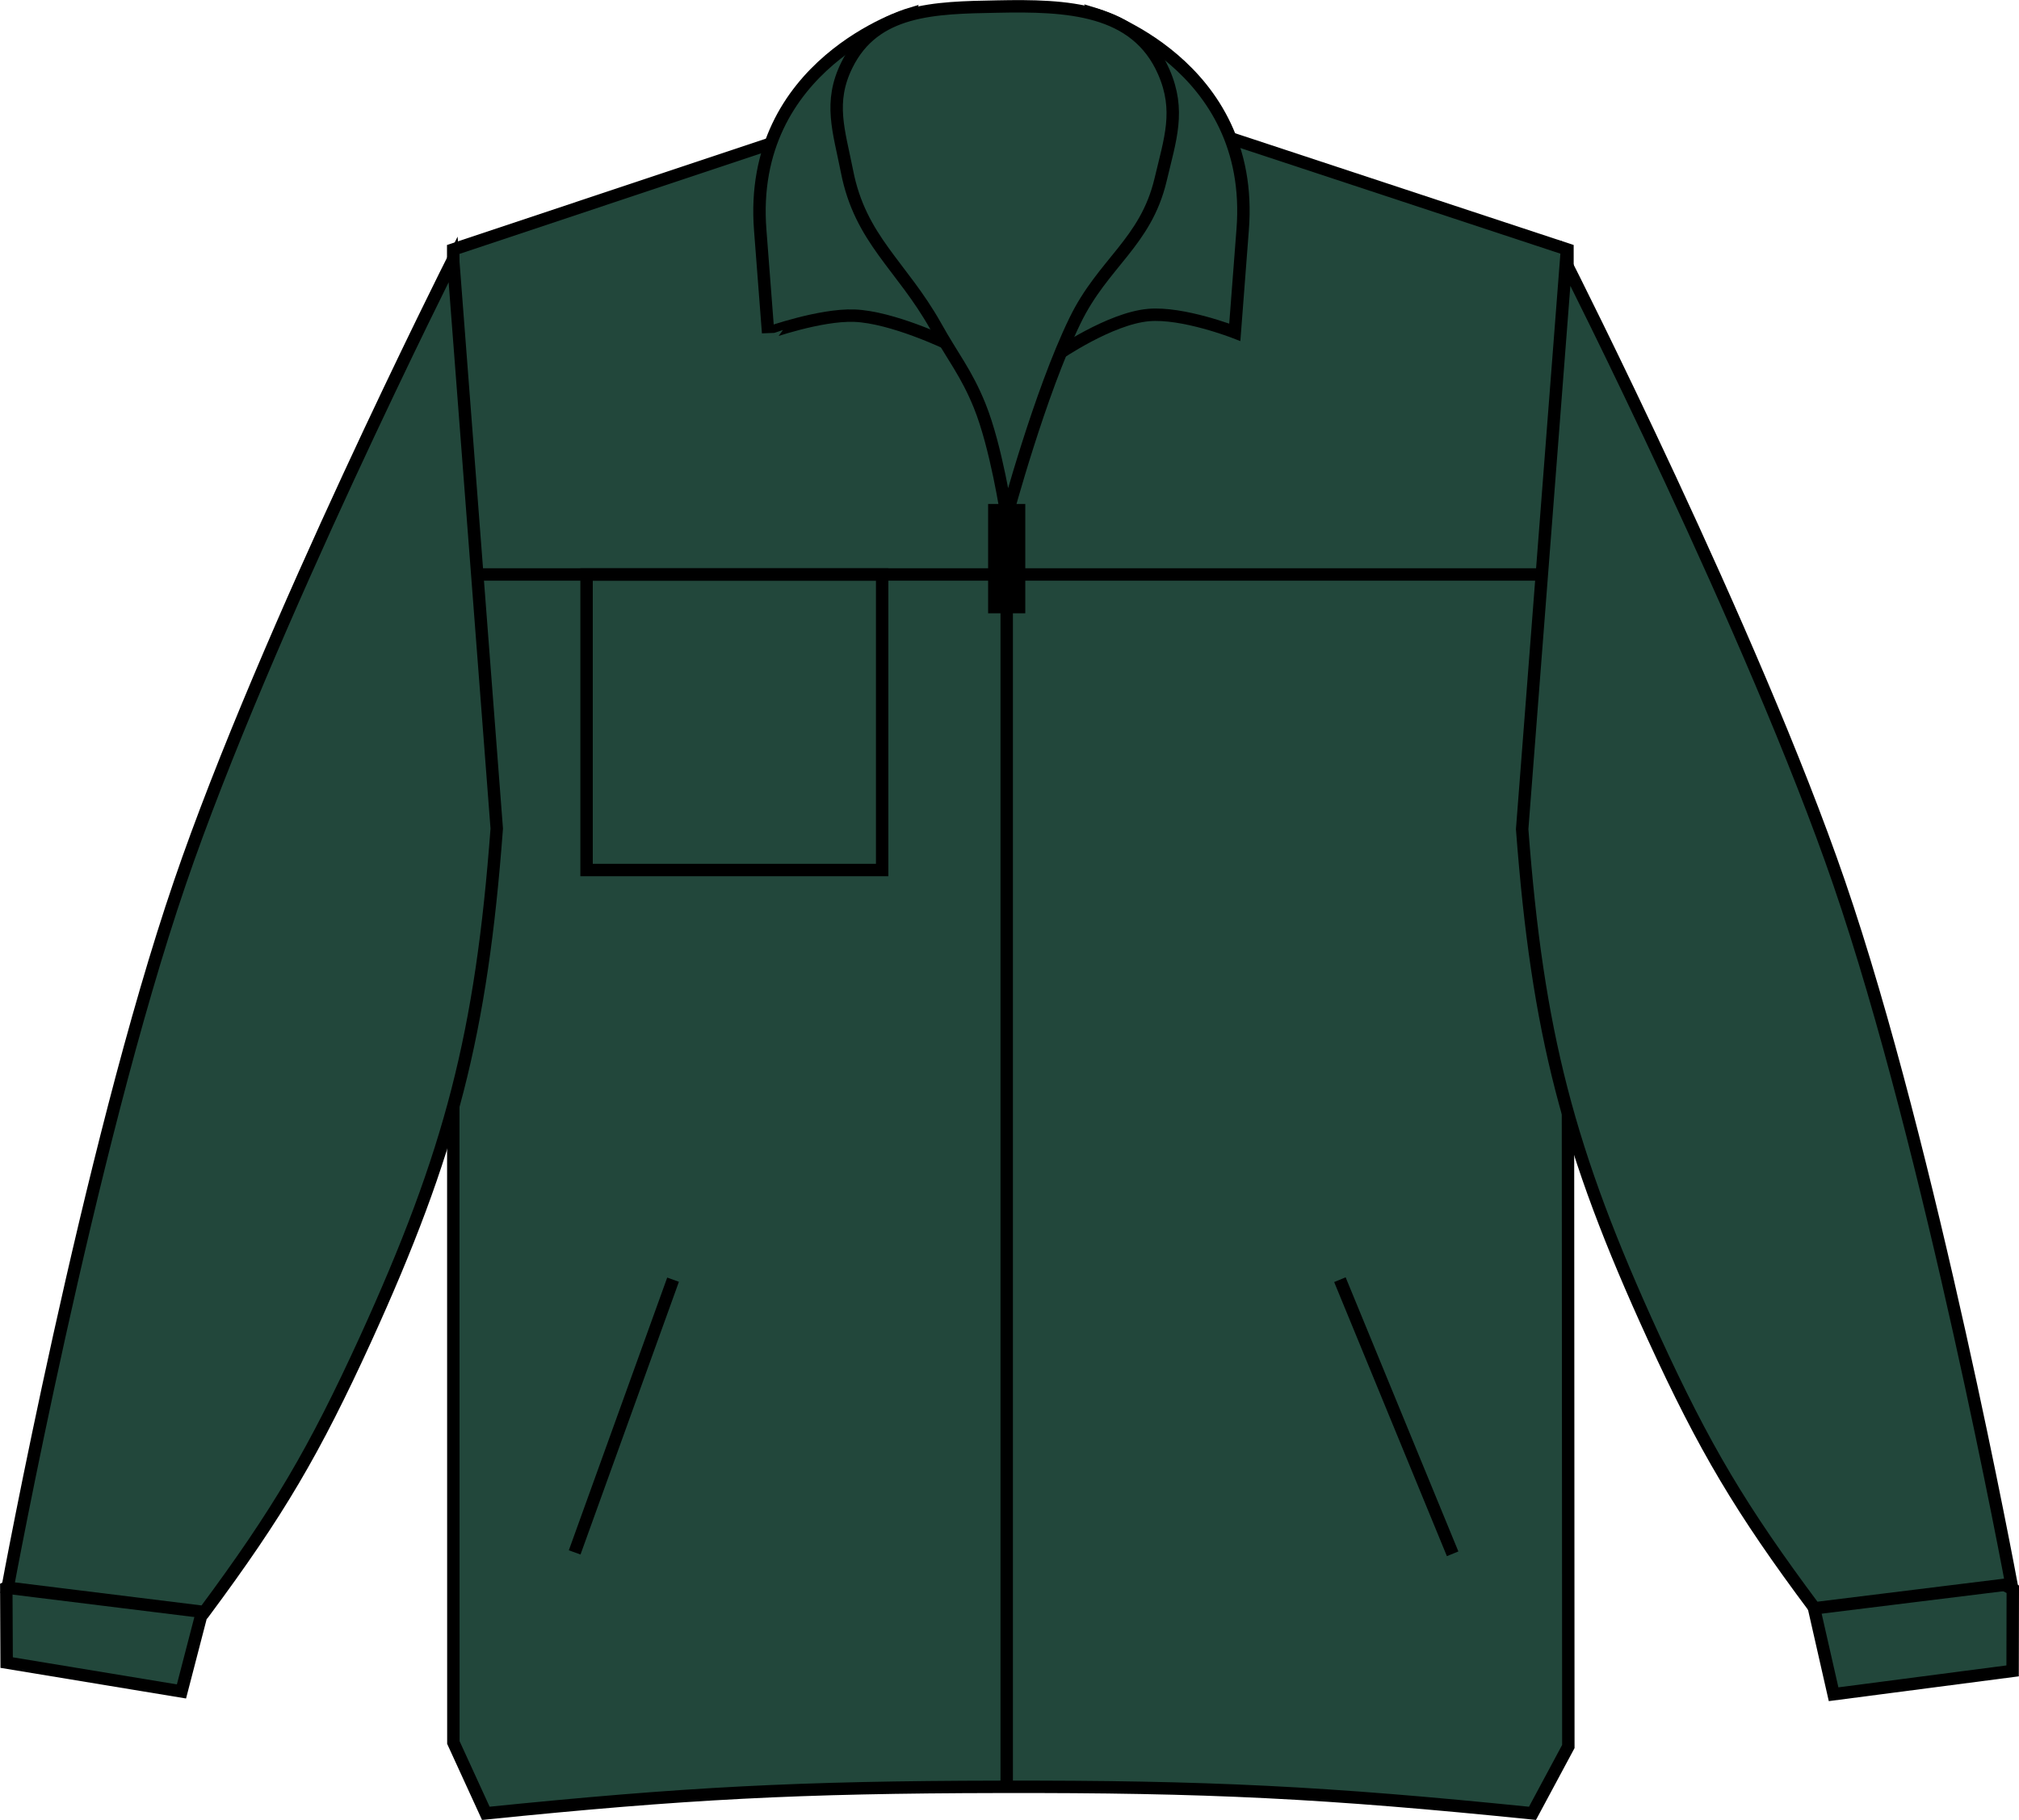
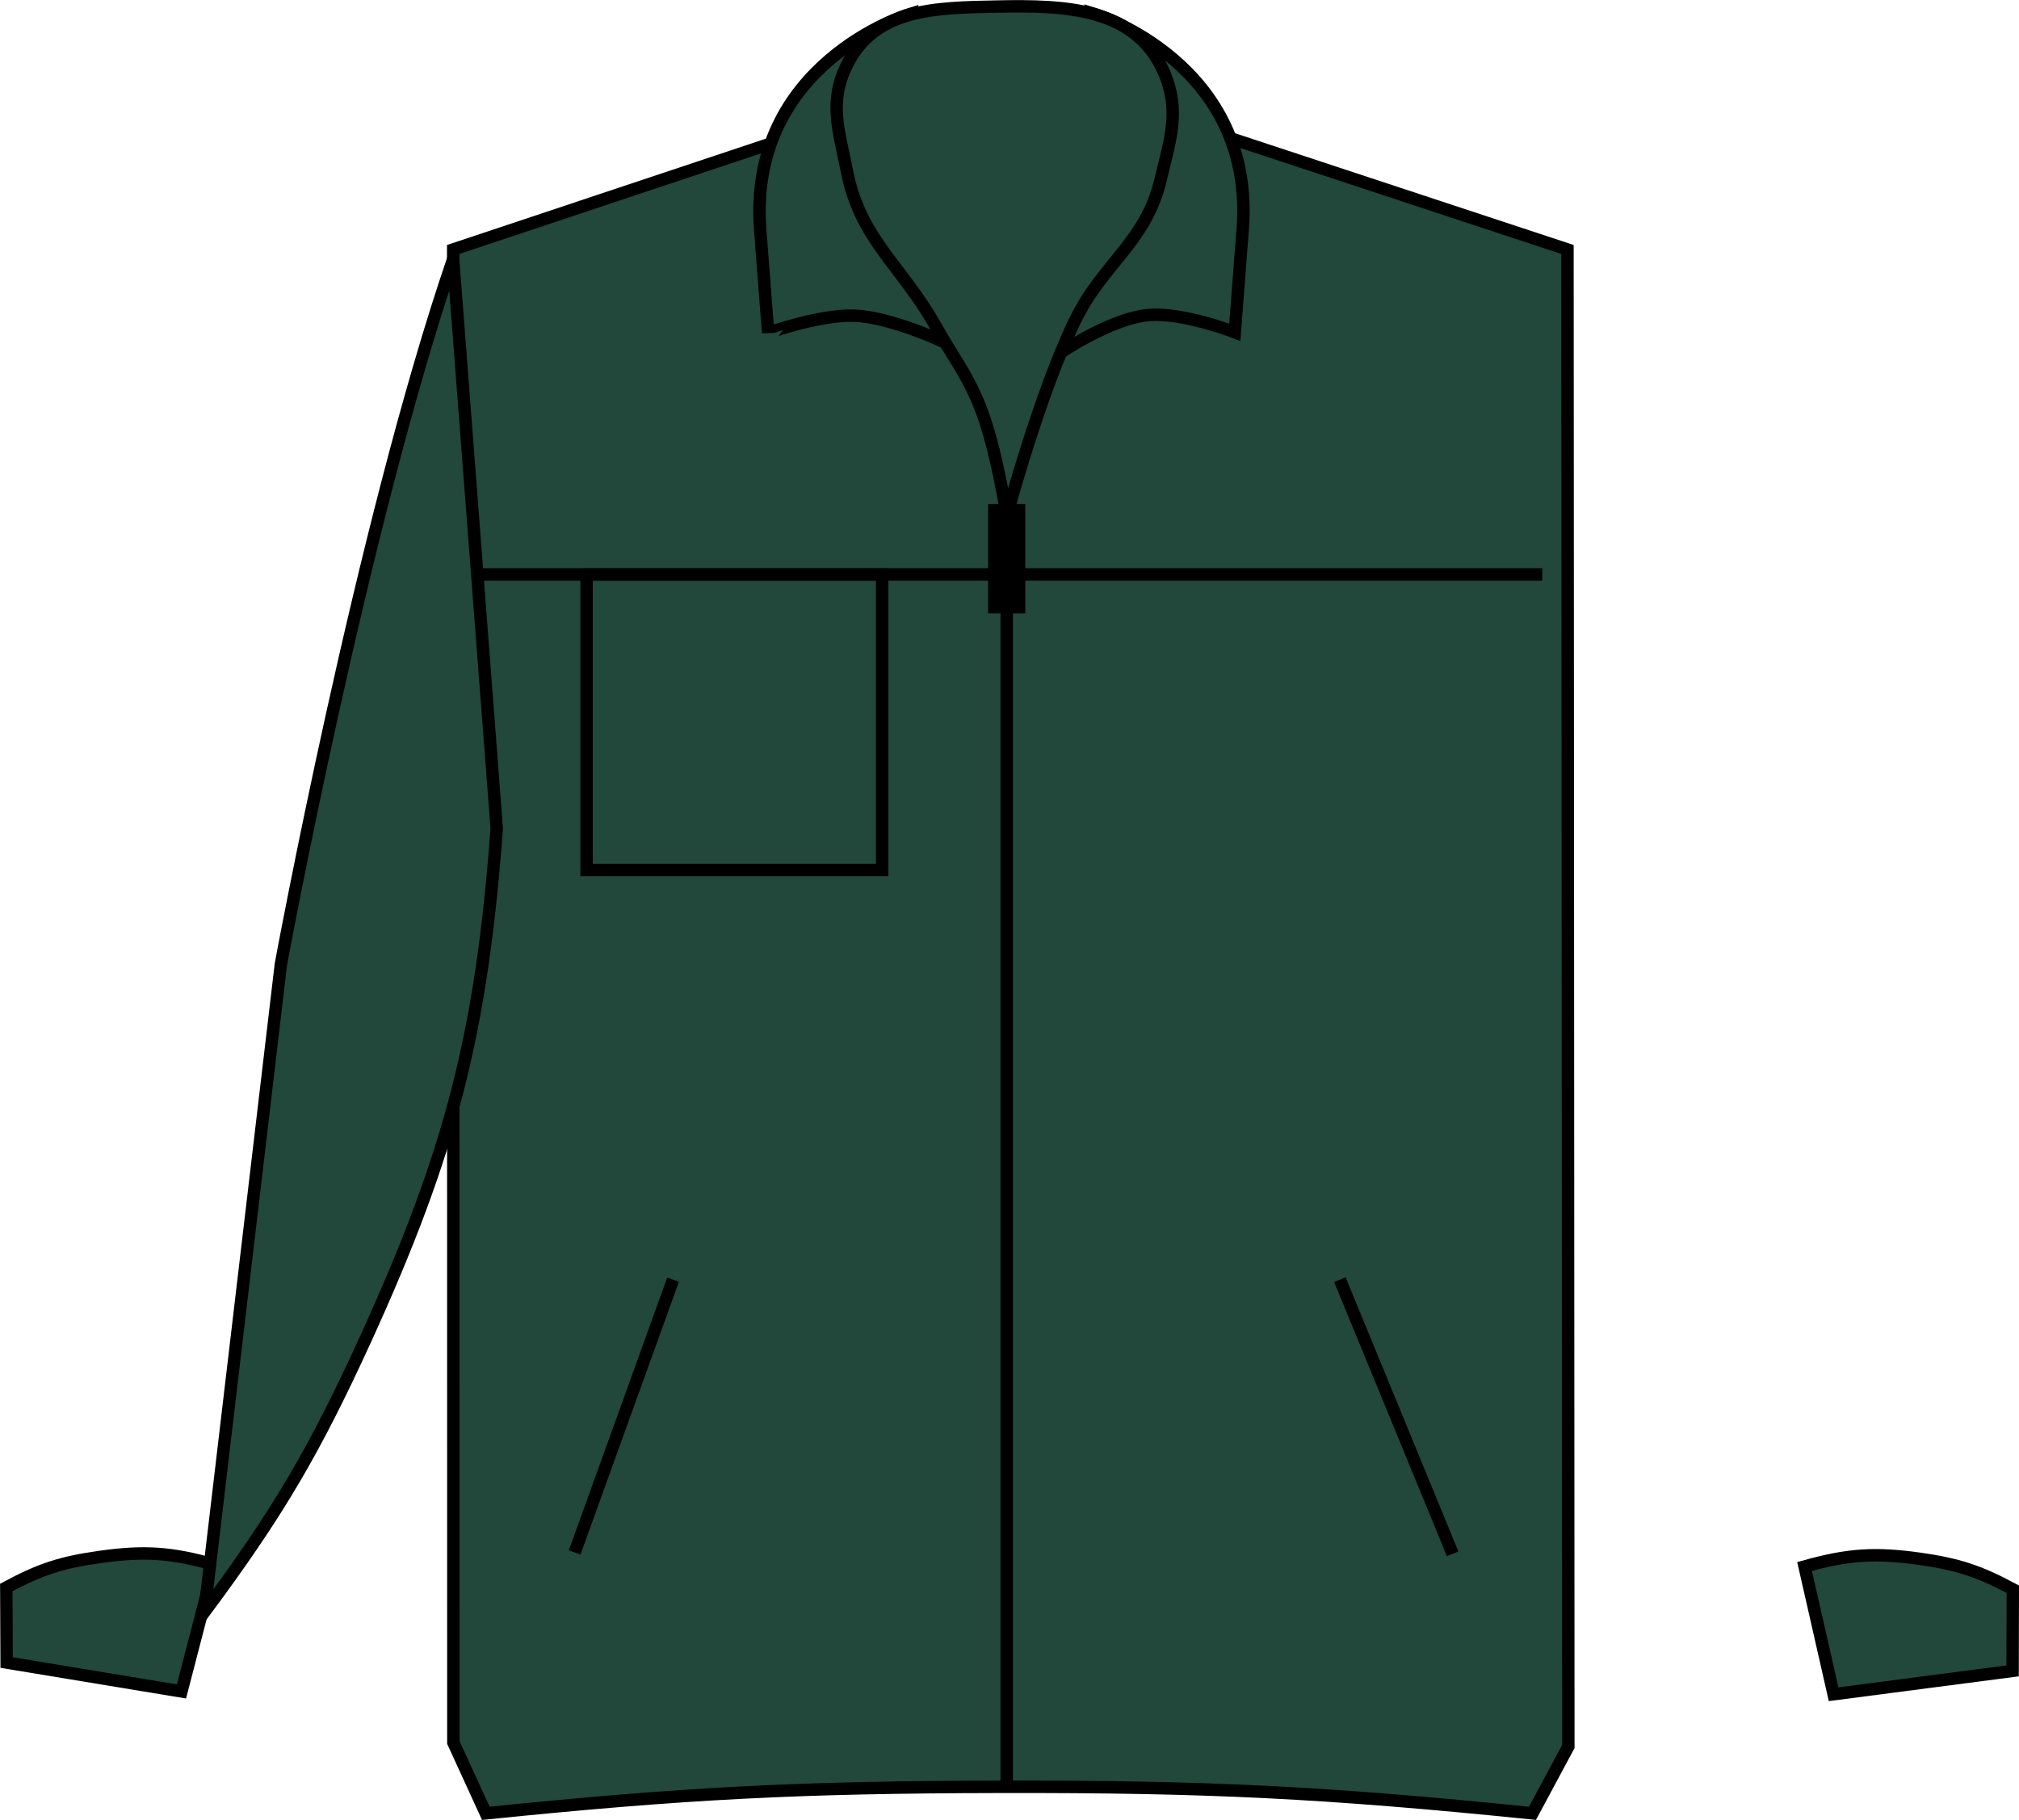
<svg xmlns="http://www.w3.org/2000/svg" version="1.1" id="bottle" x="0px" y="0px" viewBox="0 0 23.086 20.814" style="enable-background:new 0 0 23.086 20.814;" xml:space="preserve">
  <g>
    <path style="fill:#22473B;stroke:#000000;stroke-width:0.142;stroke-miterlimit:3.864;" d="M17.923,2.853L13.77,1.482   c0,0-1.408-0.096-2.311-0.094C10.614,1.39,9.292,1.482,9.292,1.482L5.182,2.853l0.002,17.075l0.371,0.81   c2.28-0.232,3.578-0.299,5.871-0.303c2.381-0.005,3.728,0.062,6.097,0.303l0.41-0.764L17.923,2.853z" />
    <path style="fill:#22473B;stroke:#000000;stroke-width:0.142;" d="M20.966,19.376l-0.332-1.461c0.496-0.139,0.807-0.16,1.316-0.088   c0.433,0.061,0.68,0.141,1.065,0.348l-0.002,0.934L20.966,19.376L20.966,19.376z" />
-     <path style="fill:#22473B;stroke:#000000;stroke-width:0.142;" d="M20.749,18.393c-0.844-1.131-1.258-1.827-1.844-3.104   c-0.976-2.129-1.324-3.476-1.5-5.806l0.5-6.475c0,0,2.145,4.235,3.125,7.091c1.047,3.047,1.969,8.016,1.969,8.016L20.749,18.393   L20.749,18.393z" />
    <path style="fill:#22473B;stroke:#000000;stroke-width:0.142;" d="M2.075,19.344l0.376-1.449c-0.495-0.141-0.807-0.16-1.315-0.088   c-0.433,0.061-0.68,0.141-1.064,0.348l0.004,0.859L2.075,19.344L2.075,19.344z" />
-     <path style="fill:#22473B;stroke:#000000;stroke-width:0.142;" d="M2.337,18.436c0.844-1.137,1.256-1.837,1.844-3.123   c0.976-2.141,1.324-3.493,1.499-5.837l-0.499-6.51c0,0-2.144,4.258-3.125,7.132c-1.047,3.063-1.969,8.06-1.969,8.06L2.337,18.436   L2.337,18.436z" />
+     <path style="fill:#22473B;stroke:#000000;stroke-width:0.142;" d="M2.337,18.436c0.844-1.137,1.256-1.837,1.844-3.123   c0.976-2.141,1.324-3.493,1.499-5.837l-0.499-6.51c-1.047,3.063-1.969,8.06-1.969,8.06L2.337,18.436   L2.337,18.436z" />
    <path style="fill-rule:evenodd;clip-rule:evenodd;fill:#22473B;" d="M9.891,2.456C9.703,2.174,9.802,1.926,9.839,1.588l0.547-1.422   c0,0-1.844,0.563-1.693,2.469c0.035,0.457,0.09,1.172,0.09,1.172S9.376,3.596,9.768,3.61c0.436,0.016,1.07,0.322,1.07,0.322   S10.292,3.057,9.891,2.456L9.891,2.456z" />
    <path style="fill:#22473B;stroke:#000000;stroke-width:0.142;" d="M9.891,2.456C9.703,2.174,9.802,1.926,9.839,1.588l0.547-1.422   c0,0-1.844,0.563-1.693,2.469c0.035,0.457,0.09,1.172,0.09,1.172S9.376,3.596,9.768,3.61c0.436,0.016,1.07,0.322,1.07,0.322   S10.292,3.057,9.891,2.456L9.891,2.456z" />
-     <path style="fill:#22473B;" d="M12.886,2.401c0.204-0.27,0.132-0.494,0.178-0.818L12.516,0.16c0,0,1.844,0.563,1.693,2.468   c-0.036,0.457-0.09,1.172-0.09,1.172s-0.596-0.232-0.987-0.197c-0.442,0.039-1.044,0.455-1.044,0.455S12.493,2.917,12.886,2.401   L12.886,2.401z" />
    <path style="fill:#22473B;stroke:#000000;stroke-width:0.142;" d="M12.886,2.401c0.204-0.27,0.132-0.494,0.178-0.818L12.516,0.16   c0,0,1.844,0.563,1.693,2.468c-0.036,0.457-0.09,1.172-0.09,1.172s-0.596-0.232-0.987-0.197c-0.442,0.039-1.044,0.455-1.044,0.455   S12.493,2.917,12.886,2.401L12.886,2.401z" />
    <path style="fill:#22473B;stroke:#000000;stroke-width:0.142;" d="M11.511,5.901c0,0,0.377-1.404,0.781-2.234   c0.32-0.66,0.808-0.894,0.978-1.609c0.111-0.469,0.23-0.793,0.038-1.234c-0.319-0.732-1.109-0.766-1.908-0.749   C10.681,0.088,10,0.1,9.683,0.745c-0.21,0.426-0.09,0.75,0.002,1.215c0.152,0.779,0.624,1.076,1.014,1.77   c0.197,0.354,0.35,0.533,0.502,0.908C11.392,5.108,11.511,5.901,11.511,5.901L11.511,5.901z" />
    <path style="fill:#22473B;stroke:#000000;stroke-width:0.142;" d="M11.511,20.416c0,0,0-9.015,0-14.781" />
    <line style="fill:#1A1C40;stroke:#000000;stroke-width:0.425;" x1="11.511" y1="5.764" x2="11.511" y2="7.014" />
    <path style="fill:#22473B;stroke:#000000;stroke-width:0.142;" d="M7.696,14.635l-1.125,3.119 M15.321,14.635l1.289,3.135" />
    <line style="fill:none;stroke:#000000;stroke-width:0.142;stroke-miterlimit:3.864;" x1="5.473" y1="6.57" x2="17.635" y2="6.57" />
    <rect x="6.707" y="6.57" style="fill:none;stroke:#000000;stroke-width:0.142;stroke-miterlimit:3.864;" width="3.38" height="3.38" />
  </g>
</svg>